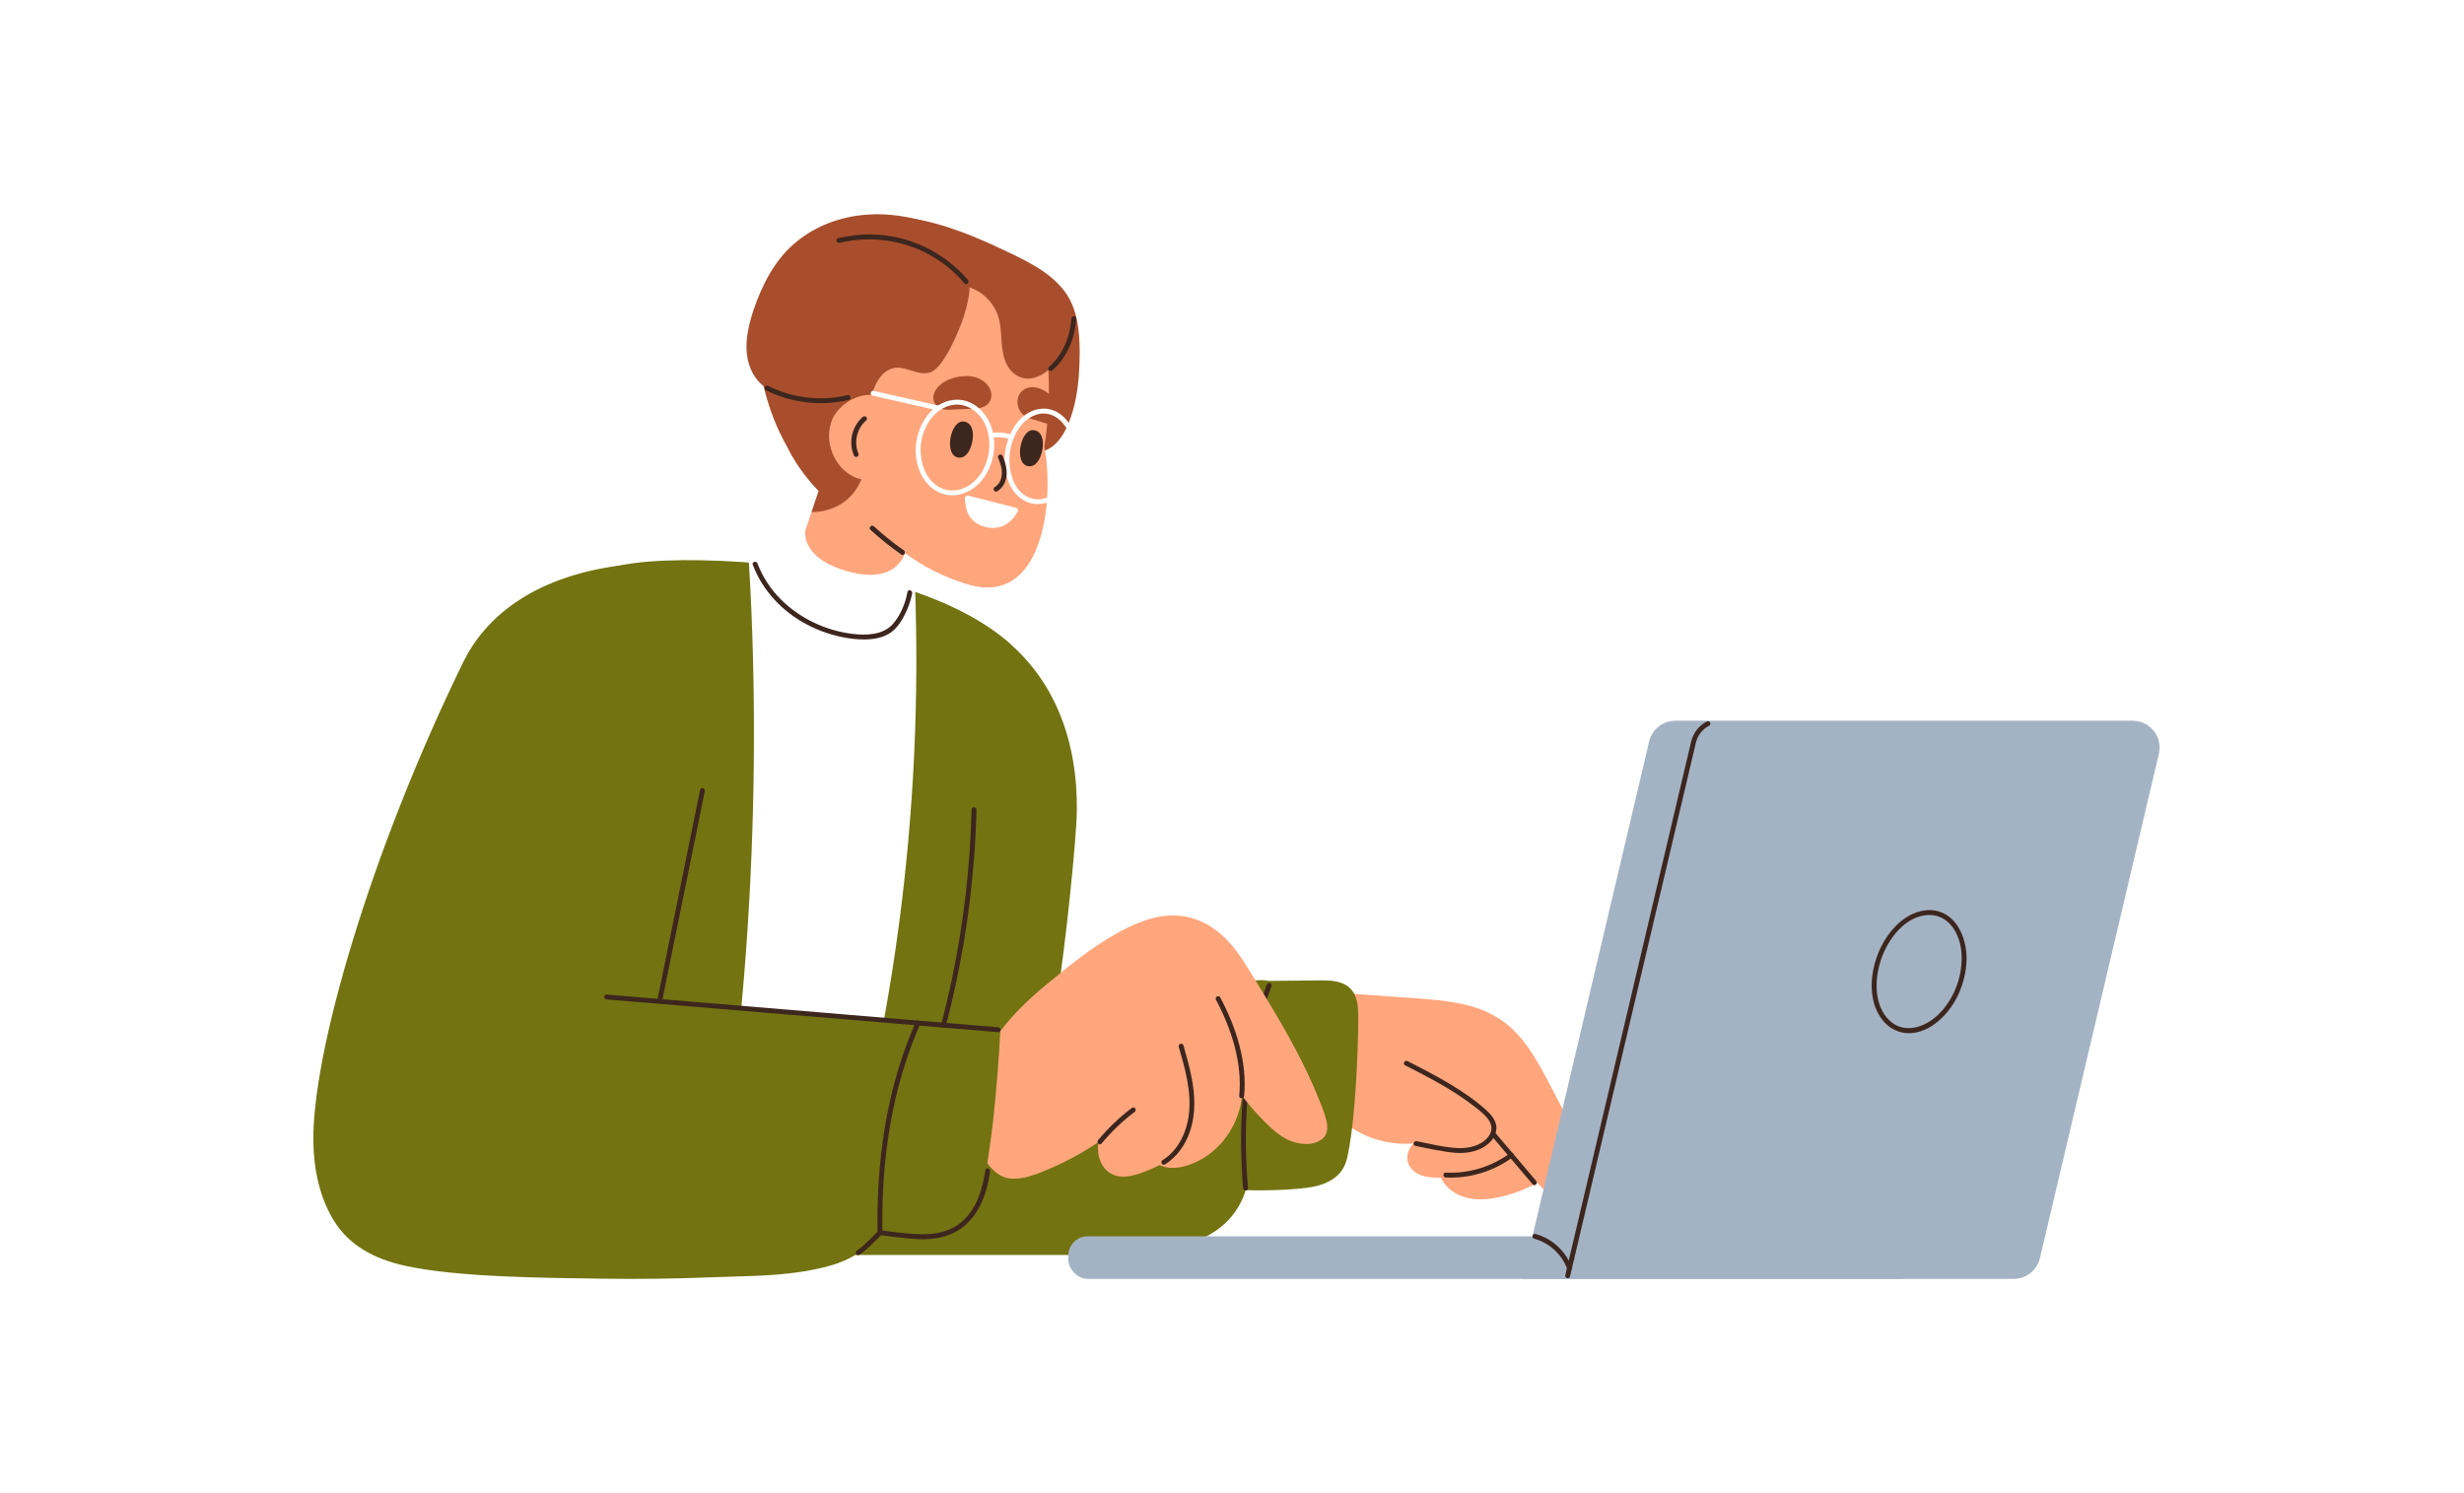
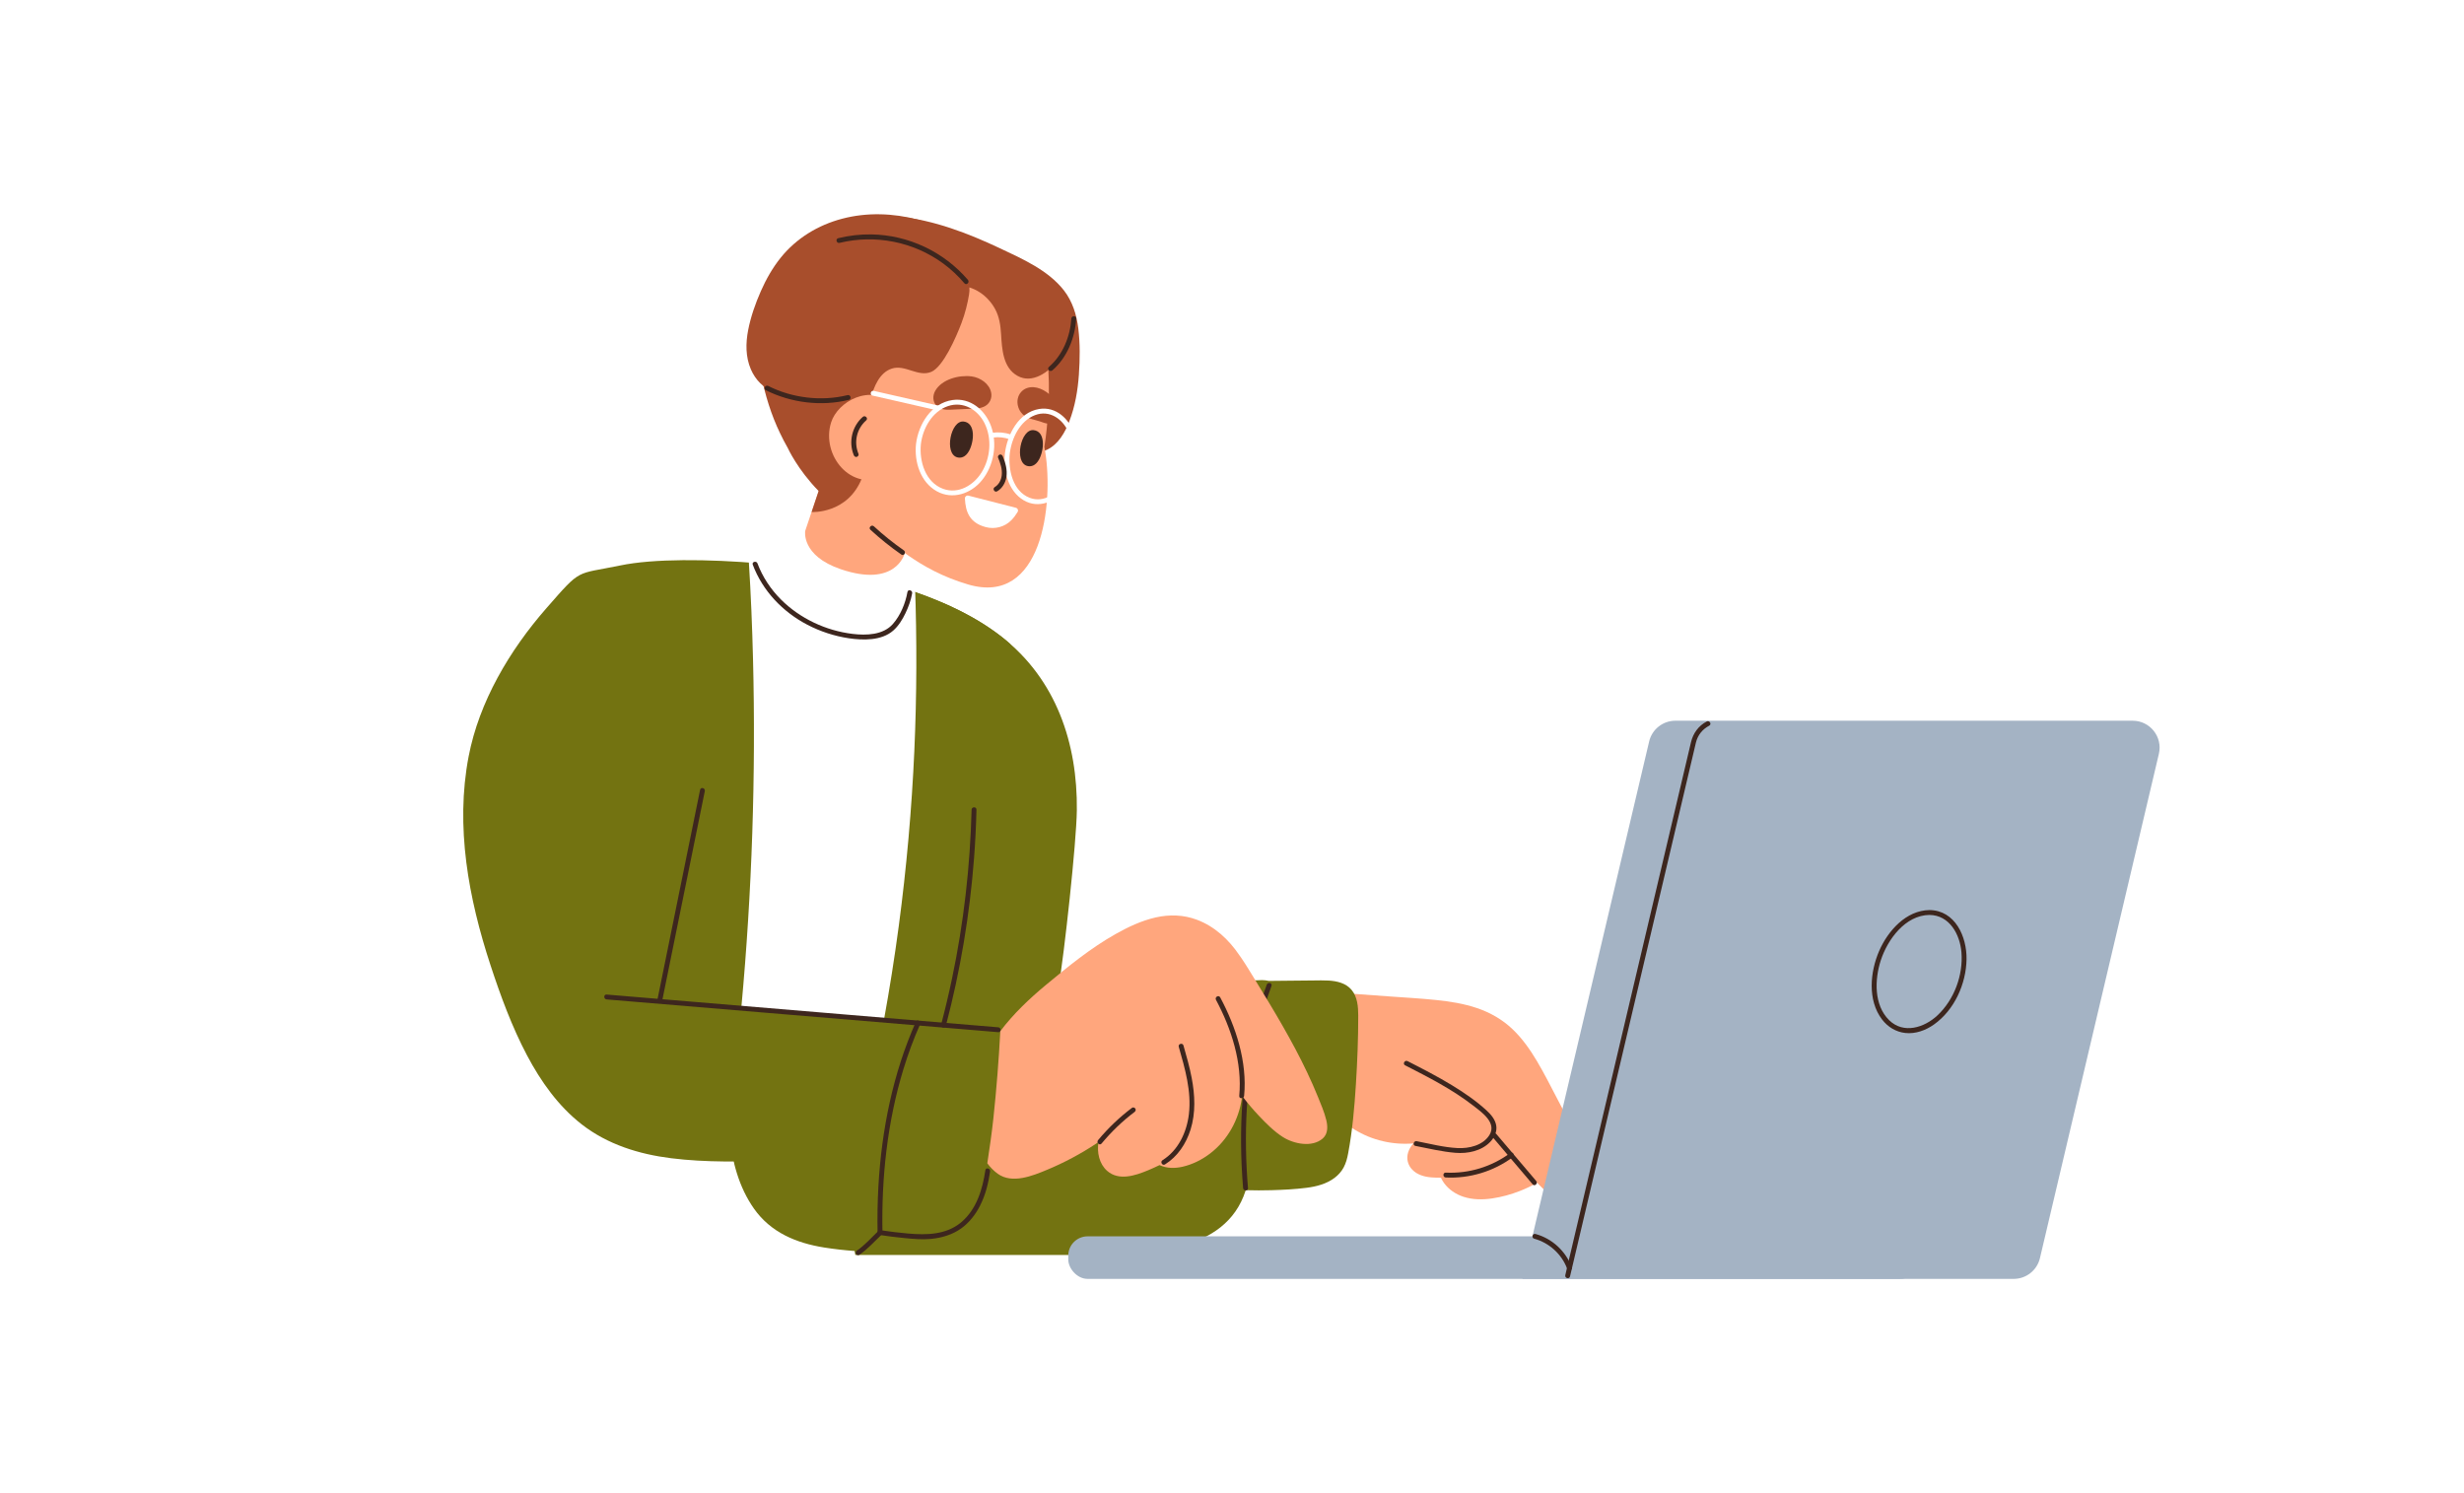
<svg xmlns="http://www.w3.org/2000/svg" id="Layer_1" data-name="Layer 1" viewBox="0 0 3300 2000">
  <rect width="3300" height="2000" style="fill: #fff; stroke-width: 0px;" />
  <g>
    <g>
      <path d="m1444.97,501.19c1.39-20.17,1.66-40.86-.78-60.96-2.24-18.47-7.8-36.53-19.37-51.35-21.11-27.03-55.75-42.25-86.03-56.52-41.61-19.61-88.67-37.87-134.74-42.08-10.56-.97-21.2-1.21-31.79-.67-7.94.4-15.96,1.43-23.3,4.66-2.25.99-4.37,2.23-6.29,3.68-8.97,2.39-15.43,13.64-19.77,20.95-6.01,10.14-10.55,22.01-7.61,33.74-.13.26-.29.51-.42.77-8.03,15.96-11.59,34.03-9.12,51.8,2.47,17.75,10.74,34.25,21.65,48.31,25.27,32.53,64.08,51.01,99.32,70.51,40.29,22.29,80.57,44.58,120.86,66.87,16.61,9.19,35.74,20.58,54.85,11.4,14.93-7.17,23.87-22.97,29.61-37.8,7.82-20.19,11.47-41.78,12.95-63.31Z" style="fill: #a84e2c; stroke-width: 0px;" />
      <g>
        <path d="m2145.75,1591.31c-2.01-10.15-7.62-19.27-12.36-28.32-5.3-10.11-10.59-20.22-15.89-30.33-10.43-19.91-20.85-39.82-31.28-59.73-9.09-17.36-17.88-34.95-27.91-51.8-9.2-15.47-19.69-30.35-32.8-42.78-13.47-12.79-29.65-22.06-47.21-28.02-17.8-6.04-36.47-9-55.12-10.9-20.7-2.11-41.5-3.27-62.24-4.76-40.19-2.88-80.38-5.88-120.58-8.6-11.98,30.27-15,66.08-12.58,93.93,3.17,36.46,17,68.81,37.96,96.24,11.36-3.83,22.36-8.87,33.29-14.08,4.72,3.92,9.7,7.53,14.94,10.76,23.61,14.55,51.53,20.95,79.15,18.61-3.21,3.34-5.75,7.32-7.25,12.17-2.59,8.37-.41,16.85,5.66,23.1,6.63,6.83,16.13,9.5,25.37,10.24,4.27.34,8.58.45,12.9.43,1.25,2.73,2.79,5.27,4.34,7.39,6.31,8.59,15.68,14.81,25.75,18.12,12.43,4.09,25.79,4.13,38.63,2.24,12.58-1.85,24.99-5.27,36.83-9.88,7.9-3.08,15.78-6.78,23.25-11.09,5.47,5.54,11.01,11.01,16.69,16.34,12.18,11.42,27.23,27.05,45.72,23.07,15.38-3.31,27.99-15.93,24.73-32.36Z" style="fill: #ffa67d; stroke-width: 0px;" />
        <path d="m1881.85,1426.94c31.42,16.06,63.19,32.23,91.16,53.96,11.31,8.78,32.01,22.98,21.72,39.48-8.65,13.87-27.28,18.15-42.53,17.4-18.44-.9-36.78-5.72-54.85-9.21-4.11-.79-5.87,5.51-1.74,6.31,17.77,3.43,35.6,7.78,53.68,9.25,16.41,1.33,34.77-2.36,46.57-14.67,5.55-5.79,9.3-13.51,8.04-21.67-1.27-8.29-7.07-15-13.05-20.49-14.07-12.92-30.15-23.86-46.43-33.79-19.21-11.71-39.26-21.97-59.28-32.2-3.74-1.91-7.05,3.73-3.3,5.65h0Z" style="fill: #3d261e; stroke-width: 0px;" />
        <path d="m1999.4,1523.56c17.79,20.96,35.58,41.92,53.37,62.89,2.73,3.21,7.33-1.43,4.62-4.62-17.79-20.96-35.58-41.92-53.37-62.89-2.73-3.21-7.33,1.43-4.62,4.62h0Z" style="fill: #3d261e; stroke-width: 0px;" />
        <path d="m1936.31,1577.2c31.94,1.55,63.94-8.1,89.64-27.15,3.34-2.48.09-8.16-3.3-5.65-24.87,18.43-55.42,27.76-86.34,26.26-4.21-.2-4.2,6.33,0,6.54h0Z" style="fill: #3d261e; stroke-width: 0px;" />
      </g>
      <path d="m1810.11,1325.83c-7.59-9.01-19.46-11.77-30.73-12.43-6.78-.4-13.59-.18-20.39-.12-8.07.08-16.14.15-24.2.23-11.85.11-23.69.23-35.54.35-2.69-.65-5.64-1.01-8.91-1.05-5.22-.07-209.05,7.53-272.68,9.6,7.66-44.24,24.01-193.72,24.53-236.92,1.07-89.71-27.64-175.33-100.28-232.19-35.27-27.61-76.49-46.55-118.71-61.13-52.94,24.79-81.86,89.97-102.44,141.04-32.33,80.21-65.71,167.92-91.98,250.42-34.04,106.91-60.59,223.54-51.53,336.49,2.78,34.7,12.35,70.19,32.63,98.91,22.38,31.71,56.4,45.97,93.95,51.95,13.42,2.14,27.01,3.64,40.7,4.66l1.02,5.36h300.5c89.58,0,195.02-1.99,222.1-86.05.21-.26.45-.5.66-.76,11.43.32,22.86.33,34.29,0,15.53-.45,31.16-1.22,46.58-3.18,13.3-1.69,26.73-5.09,37.61-13.27,4.99-3.76,9.26-8.48,12.23-13.99,3.2-5.93,4.84-12.48,6.07-19.06,5.69-30.36,8.42-61.42,10.35-92.22,1.92-30.69,3.19-61.59,3.12-92.35-.03-11.79-1.03-24.86-8.96-34.28Z" style="fill: #737311; stroke-width: 0px;" />
      <path d="m1671.41,1591.38c-5.9-70.99-2.79-143.31,13.87-212.74,4.72-19.66,10.57-39.04,17.6-58.01,1.46-3.95-4.85-5.66-6.31-1.74-25.09,67.69-34.84,140.46-34.42,212.42.12,20.05,1.06,40.08,2.72,60.06.35,4.16,6.89,4.2,6.54,0h0Z" style="fill: #3d261e; stroke-width: 0px;" />
-       <path d="m1090.26,1700.43c8.32-1.6,16.56-3.58,24.68-6.05,28.82-8.78,55.89-27.11,73.72-52.25,20.96-29.55,22.39-63.76,28.71-98.22,8.22-44.82,17.24-89.52,25.85-134.26,2-10.39,5.09-22.3.74-32.53-4.13-9.7-12.08-13.78-23.8-14.68-6-.46-303.46-9.66-330.53-10.5,8.24-28.54,16.44-57.09,24.62-85.64,12.6-43.95,25.78-87.79,37.5-131.99,20.59-77.65,33.69-163.16-.97-238.97-14.73-32.22-29.68-79.34-60.55-97.14-28.76-16.59-26.39-45.15-59.63-40.78-120.2,15.79-182.27,72.27-210.21,129.5-125.33,256.72-202.66,524.63-200.7,642.83.6,36.31,8.22,73.89,27.42,105.13,21.2,34.5,55.68,51.59,94.37,60.31,70.75,15.93,191.3,16.44,263.47,17.52,49.1.74,98.22.13,147.28-1.82,45.36-1.8,93.42-1.16,138.01-10.45Z" style="fill: #737311; stroke-width: 0px;" />
      <path d="m1343.98,1383.92c-7.3-9.88-19.48-13.54-31.16-14.98-7.03-.87-14.14-1.09-21.21-1.47-8.41-.46-16.81-.91-25.22-1.37-16.81-.91-33.62-1.81-50.44-2.71-8.06-.43-16.12-.84-24.19-1.15-2.55-.1-23.6,45.18-26.28,52.6-10.78,29.86-18.8,60.73-26.97,91.39-8.25,30.95-15.73,62.3-18.48,94.29-.68,7.9-1.05,15.83-1.1,23.76-.04,6.13-1.09,14.54,3.64,19.33,4.67,4.72,12.98,4.84,19.11,5.77,7.85,1.19,15.71,2.24,23.6,3.14,16.46,1.87,32.99,3.1,49.54,3.68,16.19.56,32.52.79,48.71-.22,13.96-.88,28.16-3.53,40.03-11.33,5.45-3.58,10.2-8.21,13.66-13.75,3.72-5.97,5.86-12.67,7.58-19.44,7.93-31.23,12.83-63.39,16.88-95.33,4.03-31.83,7.4-63.91,9.36-95.94.75-12.28.57-25.95-7.06-36.28Z" style="fill: #737311; stroke-width: 0px;" />
      <path d="m1353.13,862.69c-3.64-3.21-7.35-6.37-11.22-9.39-39.83-31.18-87.24-51.31-135.11-66.58-86.22-27.5-287.04-47.82-376.2-29.31-60.49,12.56-51.13,2.7-99.09,57.56-48.96,56-89.82,124.82-103.91,198.37-17.99,93.9-.11,189.92,29.34,279.55,13.53,41.16,28.61,82.34,48.9,120.72,18.44,34.88,41.82,67.9,73.17,92.35,34.53,26.93,76.63,40,119.61,45.4,47.29,5.94,95.64,4.61,143.18,3.34,51.68-1.38,103.38-4.45,154.82-9.72,21.19-2.17,42.73-5.17,62.59-13.24,18.51-7.52,34.31-19.74,45.67-36.23,11.31-16.42,18.17-35.4,23.22-54.57,5.83-22.12,9.69-44.83,13.39-67.39,8.24-50.15,13.55-100.75,16.67-151.46,6.24-101.41,3.84-203.13-1.1-304.53-.88-17.99-1.62-36.58-3.93-54.86Z" style="fill: #737311; stroke-width: 0px;" />
      <path d="m1224.59,1005.04c-3.51,78.65-10.46,157.16-20.86,235.2-5.64,42.3-12.32,84.46-19.97,126.45-23.58-1.84-47.15-3.68-70.71-5.76-27.67-2.45-55.33-5.1-82.97-7.93-12.39-1.27-24.78-2.65-37.18-3.88,7.17-77.51,12.01-155.24,14.61-233.04,2.59-77.62,2.95-155.32,1.01-232.96-1.09-43.62-2.86-87.22-5.61-130.76,13.29-.72,26.57-1.35,39.9-1.29,16.72.08,33.44.91,50.09,2.49,33.09,3.13,65.9,9.21,97.91,18.15,11.67,3.26,23.19,6.98,34.62,11.01,2.62,74.09,2.46,148.27-.85,222.33Z" style="fill: #fff; stroke-width: 0px;" />
      <path d="m1171.16,710.97c-10.4-7.01-21.61-12.74-33.03-17.89-11.74-5.3-23.63-11.18-36.14-14.53-11.5-3.08-23.88-3.9-35.21-.27-28.32,9.07-50.15,46.83-56.46,74.1-3.33,14.4-1.57,31.29,9.11,42.33,5.94,6.14,13.92,9.63,22.2,11.25,2.23.44,4.46.76,6.71,1.01,10.33,7.21,21.26,13.55,32.75,18.89,21.25,9.87,44.5,17.29,68.13,17.36,22.15.06,45.33-7.2,57.92-26.61,10.65-16.42,19.84-40.02,13.81-58.14-7.06-21.21-31.54-35.17-49.81-47.49Z" style="fill: #fff; stroke-width: 0px;" />
      <path d="m1181.87,1650.99c-1.44-73.8,6.52-148.3,28.12-219.05,6.23-20.42,13.63-40.47,22.3-59.98,1.7-3.81-3.94-7.14-5.65-3.3-30.83,69.31-45.91,144.78-50.2,220.28-1.18,20.66-1.51,41.36-1.11,62.05.08,4.2,6.62,4.22,6.54,0h0Z" style="fill: #3d261e; stroke-width: 0px;" />
      <path d="m812.43,1338.68c68.15,5.7,136.29,11.4,204.44,17.1,68.15,5.7,136.29,11.4,204.44,17.1,38.55,3.23,77.1,6.45,115.66,9.68,4.19.35,4.17-6.19,0-6.54-68.15-5.7-136.29-11.4-204.44-17.1-68.15-5.7-136.29-11.4-204.44-17.1-38.55-3.23-77.1-6.45-115.66-9.68-4.19-.35-4.17,6.19,0,6.54h0Z" style="fill: #3d261e; stroke-width: 0px;" />
      <path d="m937.64,1057.88c-14.85,73.03-29.7,146.05-44.54,219.08-4.23,20.79-8.45,41.58-12.68,62.37-.83,4.11,5.47,5.87,6.31,1.74,14.85-73.03,29.7-146.06,44.54-219.08,4.23-20.79,8.45-41.58,12.68-62.37.84-4.11-5.47-5.87-6.31-1.74h0Z" style="fill: #3d261e; stroke-width: 0px;" />
      <path d="m1301.23,1084.52c-1.87,75.82-10.53,151.42-26.08,225.65-4.36,20.82-9.27,41.53-14.7,62.1-1.07,4.07,5.23,5.81,6.31,1.74,19.39-73.56,32.02-148.87,37.78-224.72,1.64-21.56,2.7-43.15,3.23-64.77.1-4.21-6.43-4.21-6.54,0h0Z" style="fill: #3d261e; stroke-width: 0px;" />
      <path d="m1776.23,1500.16c-2.58-10.59-7.05-20.89-11.14-30.97-8.95-22.07-19.3-43.56-30.46-64.6-11.07-20.88-22.93-41.33-35.1-61.58-6.11-10.18-12.31-20.31-18.52-30.43-6.07-9.89-12.03-19.88-18.57-29.47-.87-1.28-1.79-2.54-2.69-3.81-14.13-20.84-32.94-38.44-56.84-47.39-17.77-6.65-36.73-7.23-55.16-3.04-18.85,4.28-36.52,12.59-53.3,22.02-33.88,19.04-64.13,43.84-93.92,68.6-21.56,17.92-43.29,38.38-60.8,61.71-2.08,38.69-5.09,77.21-9.21,115.92-2.17,20.38-5.15,40.72-8.22,61.06,3.94,5.33,8.53,10.06,13.88,13.95,19.36,14.07,46.9,2.76,66.07-5.21,23.01-9.57,45.12-21.36,65.9-35.12,1.03-.69,2.05-1.4,3.08-2.1-2.38,13.71.93,29.28,11.58,38.64,15.66,13.77,37.93,6.23,54.78-.8,5.18-2.16,10.32-4.48,15.38-6.96,9.41,4.57,20.71,4.53,30.92,2.17,13.32-3.07,25.91-9.4,36.75-17.67,23.49-17.94,38.38-44.98,42.56-74.1.15-1.01.24-2.03.36-3.05,7.11,9.46,14.76,18.49,22.86,27.02,9.62,10.14,19.92,20.52,31.75,28.07,14.5,9.26,39.16,14.31,53.31,1.95,7.22-6.31,6.86-16.21,4.76-24.81Z" style="fill: #ffa67d; stroke-width: 0px;" />
-       <path d="m1475.28,1531.75c13.07-15.69,27.82-30.01,44.16-42.28,1.42-1.07,2.12-2.81,1.17-4.47-.8-1.4-3.06-2.23-4.47-1.17-16.81,12.62-32.02,27.16-45.48,43.3-2.68,3.21,1.93,7.86,4.62,4.62h0Z" style="fill: #3d261e; stroke-width: 0px;" />
+       <path d="m1475.28,1531.75c13.07-15.69,27.82-30.01,44.16-42.28,1.42-1.07,2.12-2.81,1.17-4.47-.8-1.4-3.06-2.23-4.47-1.17-16.81,12.62-32.02,27.16-45.48,43.3-2.68,3.21,1.93,7.86,4.62,4.62Z" style="fill: #3d261e; stroke-width: 0px;" />
      <path d="m1560.27,1559.67c16.98-10.61,28.31-27.75,34.23-46.65,7.03-22.44,5.88-46.25,1.53-69.09-2.8-14.72-6.91-29.14-11.03-43.54-1.16-4.04-7.47-2.32-6.31,1.74,8.34,29.15,17.21,59.62,13.57,90.26-2.87,24.12-14.17,48.43-35.3,61.63-3.56,2.23-.28,7.89,3.3,5.65h0Z" style="fill: #3d261e; stroke-width: 0px;" />
      <path d="m1666.24,1467.88c4.33-45.47-10.83-92.28-32.05-131.95-1.99-3.71-7.63-.41-5.65,3.3,20.71,38.73,35.39,84.28,31.16,128.65-.4,4.19,6.14,4.16,6.54,0h0Z" style="fill: #3d261e; stroke-width: 0px;" />
      <path d="m1177.73,1654.14c11.23,1.72,22.53,3.13,33.84,4.22,11.73,1.13,23.67,2.23,35.43,1.08,14.23-1.38,28.4-5.55,40.14-13.91,11-7.83,19.4-18.72,25.48-30.69,7.33-14.43,11.04-29.79,13.4-45.71.61-4.12-5.69-5.89-6.31-1.74-3.8,25.63-11.81,52.47-32.39,69.8-19.98,16.82-46.36,17.21-70.99,15.07-12.33-1.07-24.64-2.56-36.87-4.43-4.12-.63-5.89,5.67-1.74,6.31h0Z" style="fill: #3d261e; stroke-width: 0px;" />
      <path d="m1008.18,756.39c13.15,35.05,40.1,63.23,73.11,80.44,17.32,9.03,36.21,15.22,55.53,18.1,19.12,2.85,43.94,3.33,59.44-10.27,7.17-6.29,12.4-14.86,16.48-23.4,4.02-8.41,7.27-17.36,8.9-26.55.73-4.11-5.57-5.88-6.31-1.74-2.68,15.1-9.29,31.18-19.47,42.79-13.06,14.89-35.75,15.51-54.07,13.3-35.67-4.3-70.5-20.64-95.91-46.1-13.69-13.72-24.59-30.14-31.4-48.31-1.46-3.9-7.79-2.21-6.31,1.74h0Z" style="fill: #3d261e; stroke-width: 0px;" />
      <path d="m1044.47,418.43c.91-3.11,1.88-6.2,2.93-9.27,37.42-109.53,197.45-130.25,284.6-60.39,73.39,58.82,78.07,141.88,69.89,225.22-.75,7.69-1.81,15.93-3.18,24.52.39,2.11.76,4.22,1.1,6.33,11.47,71.04-4.27,207.31-103.34,177.99-67.85-20.08-100.42-56.25-142.03-85.61-91.22-64.35-142.54-167.03-109.97-278.79Z" style="fill: #ffa67d; stroke-width: 0px;" />
      <path d="m1263.8,601.97s-29.58,79.79-52.51,140.11c0,0-11.82,45.31-85.2,20.36-53.48-18.18-47.7-51.31-47.7-51.31l52.61-156.17,132.8,47.01Z" style="fill: #ffa67d; stroke-width: 0px;" />
      <path d="m1165.76,709.61c13.05,11.99,26.9,23.08,41.44,33.21,3.46,2.41,6.73-3.25,3.3-5.65-14.09-9.81-27.48-20.57-40.12-32.19-3.09-2.84-7.73,1.77-4.62,4.62h0Z" style="fill: #3d261e; stroke-width: 0px;" />
      <path d="m1142.77,603.97c1.01-9.65.78-19.4.18-29.09-.77-12.43-2.11-24.85-2.13-37.32-.02-13.21,2.1-26.17,4.13-39.19,3.38-21.66,5.9-45.55-5.23-65.56-10.63-19.11-32.53-28.06-53.74-27-11.52.58-22.73,3.71-33.3,8.22-7.88,3.36-16.62,7.04-22.31,13.7-7.38,8.64-13.76,22.71-15.3,33.97-1.77,12.99,1.8,28.29,4.36,41.03,5.35,26.61,13.42,52.86,25.2,77.36,3.14,6.53,6.59,13.38,10.48,20.08h-.01s12.81,28.41,41.28,57.53l-9.42,28.17s48.55,2.94,67.53-45.75c7.36-18.87.82-29.9-11.73-36.15Z" style="fill: #a84e2c; stroke-width: 0px;" />
      <path d="m1426.76,421.34c-9.23-20.03-26.39-36.73-44.07-49.47-14.66-10.55-30.92-18.77-48.09-24.31-2.76-2.15-5.55-4.27-8.37-6.31-29.09-21.03-61.91-37.91-96.72-47.05-33.18-8.71-68.25-10.01-101.57-1.25-32.31,8.5-61.42,26.14-82.42,52.3-10.86,13.53-19.48,28.75-26.47,44.6-7.37,16.71-13.56,34.36-17.05,52.31-3.39,17.45-3.53,35.79,3.56,52.37,6.03,14.09,17.31,26.22,32.34,30.51,15.53,4.43,32.26.58,46.26-6.77,15.24-7.99,27.26-20.32,38.07-33.5.54-.66,1.06-1.32,1.6-1.99-2.87,21.4-1.72,48.43,7.64,64.36,5.66,9.64,28.92,11.47,38.13,17.6-2.84-17.55-7.84-14.63-3.23-31.72,4.1-15.18,11.59-33.97,27.97-39.3,17.93-5.84,35.11,11.66,52.71,4.46,16.04-6.57,33.2-45.93,40.56-65.19,5.17-13.54,8.45-27.58,10.22-38.45.57-3.53.7-6.71.45-9.58,4.82,1.56,9.47,3.7,13.79,6.51,8.49,5.52,15.55,13.22,20.45,22.07,5.83,10.52,7.47,22.15,8.21,33.99,1.23,19.69,2.33,44.76,21.85,55.82,20.08,11.37,42.17-5.22,54.33-20.57,6.89-8.7,12.56-18.76,14.53-29.8,1.93-10.8-.13-21.78-4.68-31.67Z" style="fill: #a84e2c; stroke-width: 0px;" />
      <path d="m1292.29,667.77c-.12-2.56,2.25-4.52,4.73-3.89,13.14,3.37,44.96,11.56,63.52,16.25,2.46.62,3.64,3.46,2.33,5.64-2.38,3.93-5.03,7.53-8.22,10.84-8.84,9.16-22.16,12.68-34.46,9.42-21.4-5.67-27.03-20.03-27.9-38.27Z" style="fill: #fff; stroke-width: 0px;" />
      <path d="m1185.23,637.8c38.07-18.22,47.23-68.64,13.93-96.26-34.56-28.67-77.39-3.3-86.09,24.35-13.74,43.7,26.85,93.59,72.16,71.91Z" style="fill: #ffa67d; stroke-width: 0px;" />
      <path d="m1155.48,558.41c-14.38,12.68-19.33,33.51-12.01,51.28.68,1.64,2.16,2.77,4.02,2.28,1.55-.41,2.95-2.39,2.28-4.02-6.51-15.8-2.5-33.6,10.33-44.91,3.16-2.79-1.48-7.4-4.62-4.62h0Z" style="fill: #3d261e; stroke-width: 0px;" />
      <path d="m1375.5,624.05c4.75,1.42,11.25.28,16.08-8.55,6.97-12.76,8.9-37.57-7.24-39.36-17.33-1.93-26.36,42.69-8.83,47.91Z" style="fill: #3d261e; stroke-width: 0px;" />
      <path d="m1281.76,612.52c4.75,1.42,11.25.28,16.08-8.55,6.97-12.76,8.9-37.57-7.24-39.36-17.33-1.93-26.36,42.69-8.83,47.91Z" style="fill: #3d261e; stroke-width: 0px;" />
      <path d="m1253.95,543.24c4.97,5.4,12.61,5.78,19.44,5.53,8.49-.32,16.98-.78,25.48-1.18,6.72-.32,14.1-.13,20.18-3.47,6.51-3.57,9.82-10.74,8.44-18.05-2.29-12.17-14.67-20.39-26.27-21.9-16.6-2.17-39.77,3.7-48.66,19.28-3.52,6.17-3.61,14.36,1.38,19.79Z" style="fill: #a84e2c; stroke-width: 0px;" />
      <path d="m1367.11,551.99c6.46,9.06,16.34,9.25,25.61,12.45,6.72,2.32,13.66,5.57,20.02-.18,9.61-8.69,3.35-25.03-3.86-32.79-8.37-9.01-21.91-15.85-33.67-11.62-6.05,2.18-10.77,7.48-12.16,14.32-1.26,6.21.53,12.88,4.06,17.83Z" style="fill: #a84e2c; stroke-width: 0px;" />
      <path d="m1226.79,594.87c-2.47,23.72,5.95,51.04,27.94,63.22,21.03,11.65,45.75,3.19,60.25-14.64,16.24-19.97,21.17-49.12,12.09-73.27-8-21.25-27.65-37.73-51.31-34.37-28.55,4.07-45.77,32.53-48.98,59.05-.5,4.17,6.04,4.13,6.54,0,2.56-21.18,15.09-43.78,36.35-50.92,20.18-6.77,39.57,4.51,48.75,22.67,10.43,20.64,8.18,47.06-3.99,66.45-10.74,17.12-31.05,29.11-51.3,21.73-23.74-8.66-32.19-37-29.8-59.93.44-4.18-6.11-4.15-6.54,0Z" style="fill: #fff; stroke-width: 0px;" />
      <path d="m1345.86,607.3c-2.45,22.78,4.13,50.43,25.23,62.86,19.79,11.65,42.48,1.97,55.58-14.88,15.64-20.13,20.47-49.23,12.44-73.4-6.79-20.45-24.59-37.85-47.52-34.04-27.53,4.57-42.64,34.39-45.73,59.46-.51,4.17,6.03,4.13,6.54,0,2.51-20.35,13.56-43.61,33.97-51.3,19.08-7.19,36.54,4.9,44.33,22.18,9.3,20.64,6.85,46.53-4.36,65.92-9.35,16.18-27.83,30.09-47.19,22.72-22.87-8.7-29.07-37.93-26.75-59.53.45-4.18-6.09-4.15-6.54,0Z" style="fill: #fff; stroke-width: 0px;" />
      <path d="m1025.56,522.62c33.73,17.01,74.53,22.06,111.27,12.94,4.08-1.01,2.35-7.32-1.74-6.31-34.98,8.68-74.1,3.92-106.23-12.28-3.75-1.89-7.06,3.75-3.3,5.65h0Z" style="fill: #3d261e; stroke-width: 0px;" />
      <path d="m1336.68,612.9c3.11,7.48,5.86,15.61,4.92,23.83-.71,6.24-3.81,12.4-9.31,15.67-3.61,2.15-.33,7.81,3.3,5.65,6.84-4.07,11.08-11.42,12.27-19.19,1.46-9.55-1.25-18.94-4.88-27.7-.67-1.62-2.17-2.8-4.02-2.28-1.54.43-2.97,2.38-2.28,4.02h0Z" style="fill: #3d261e; stroke-width: 0px;" />
      <path d="m1330.46,586.02c7.23-1.02,14.68-.1,21.58,2.34,1.66.59,3.58-.67,4.02-2.28.5-1.81-.61-3.43-2.28-4.02-8.06-2.85-16.62-3.53-25.05-2.34-1.75.25-2.71,2.48-2.28,4.02.52,1.88,2.27,2.53,4.02,2.28h0Z" style="fill: #fff; stroke-width: 0px;" />
      <path d="m1168.51,529.86c28.84,6.58,57.69,13.15,86.53,19.73,4.1.93,5.85-5.37,1.74-6.31-28.84-6.58-57.69-13.15-86.53-19.73-4.1-.93-5.85,5.37-1.74,6.31h0Z" style="fill: #fff; stroke-width: 0px;" />
      <path d="m1296.32,374.87c-32.15-37.58-79.55-60.04-129.03-60.89-15.02-.26-30.04,1.49-44.64,5.04-4.09.99-2.36,7.3,1.74,6.31,47.91-11.64,99.06-1.52,138.84,27.61,10.5,7.69,20.01,16.68,28.46,26.56,2.74,3.2,7.35-1.44,4.62-4.62h0Z" style="fill: #3d261e; stroke-width: 0px;" />
      <path d="m1409.44,496.08c19.78-17.1,30.33-43.65,31.93-69.36.26-4.2-6.28-4.19-6.54,0-1.5,24.07-11.53,48.76-30.01,64.74-3.19,2.76,1.45,7.36,4.62,4.62h0Z" style="fill: #3d261e; stroke-width: 0px;" />
      <path d="m1150.9,1680.77c11.25-7.63,20.27-18.01,30.08-27.3,3.06-2.9-1.57-7.52-4.62-4.62-9.38,8.89-17.99,18.99-28.75,26.28-1.46.99-2.11,2.88-1.17,4.47.85,1.45,3,2.17,4.47,1.17h0Z" style="fill: #3d261e; stroke-width: 0px;" />
    </g>
    <g>
      <path d="m2696.97,1713h-658.04l169.75-719.84c3.84-16.28,18.37-27.79,35.1-27.79h612.48c23.26,0,40.44,21.7,35.1,44.34l-159.29,675.49c-3.84,16.28-18.37,27.79-35.1,27.79Z" style="fill: #a4b3c4; stroke-width: 0px;" />
      <path d="m2584.13,1218.99c-31.34.34-55.71,27.88-67.34,54.6-12.23,28.11-15.88,66.12,3.8,91.94,7.63,10.02,18.57,16.73,31.17,18.11,13.69,1.5,27.39-3.56,38.44-11.41,27.31-19.4,43.02-54.32,43.56-87.36.49-30.17-15.11-65.5-49.62-65.88-4.21-.05-4.21,6.49,0,6.54,26.93.3,40.93,26.27,42.81,50.3,2.39,30.51-9.77,63.19-32.13,84.21-17.55,16.49-45.51,25.35-64.76,6.41-20.56-20.21-19.43-54.71-11.16-80.1,9.11-27.98,32.78-60.47,65.24-60.83,4.2-.05,4.22-6.59,0-6.54Z" style="fill: #3d261e; stroke-width: 0px;" />
      <rect x="1430.72" y="1656.01" width="1139.6" height="56.99" rx="25.88" ry="25.88" style="fill: #a4b3c4; stroke-width: 0px;" />
      <path d="m2102.7,1709.74c1.55-6.59,3.11-13.18,4.66-19.77,4.22-17.9,8.44-35.81,12.67-53.71,6.23-26.41,12.46-52.82,18.68-79.23,7.57-32.11,15.15-64.23,22.72-96.34,8.26-35.01,16.51-70.03,24.77-105.04,8.28-35.11,16.56-70.21,24.84-105.32,7.64-32.4,15.28-64.79,22.92-97.19,6.34-26.88,12.68-53.76,19.02-80.65,4.38-18.56,8.75-37.12,13.13-55.69,1.75-7.44,3.42-14.91,5.26-22.33,2.46-9.89,8.74-17.75,17.76-22.44,3.74-1.94.43-7.59-3.3-5.65-11.1,5.77-18.29,15.85-21.13,27.89-.84,3.57-1.68,7.13-2.52,10.7-3.72,15.77-7.44,31.54-11.16,47.31-5.88,24.94-11.76,49.89-17.65,74.83-7.38,31.28-14.75,62.56-22.13,93.84-8.2,34.78-16.4,69.56-24.6,104.34-8.39,35.57-16.78,71.15-25.17,106.72-7.84,33.26-15.69,66.52-23.53,99.77-6.66,28.24-13.32,56.48-19.98,84.72-4.81,20.38-9.61,40.77-14.42,61.16-2.28,9.69-4.71,19.36-6.86,29.08-.09.42-.2.84-.3,1.26-.97,4.09,5.34,5.84,6.31,1.74h0Z" style="fill: #3d261e; stroke-width: 0px;" />
      <path d="m2054.69,1659.16c19.95,5.4,36.84,20.58,44.06,40,1.45,3.91,7.78,2.22,6.31-1.74-8.02-21.58-26.35-38.54-48.62-44.57-4.07-1.1-5.8,5.21-1.74,6.31h0Z" style="fill: #3d261e; stroke-width: 0px;" />
    </g>
  </g>
</svg>